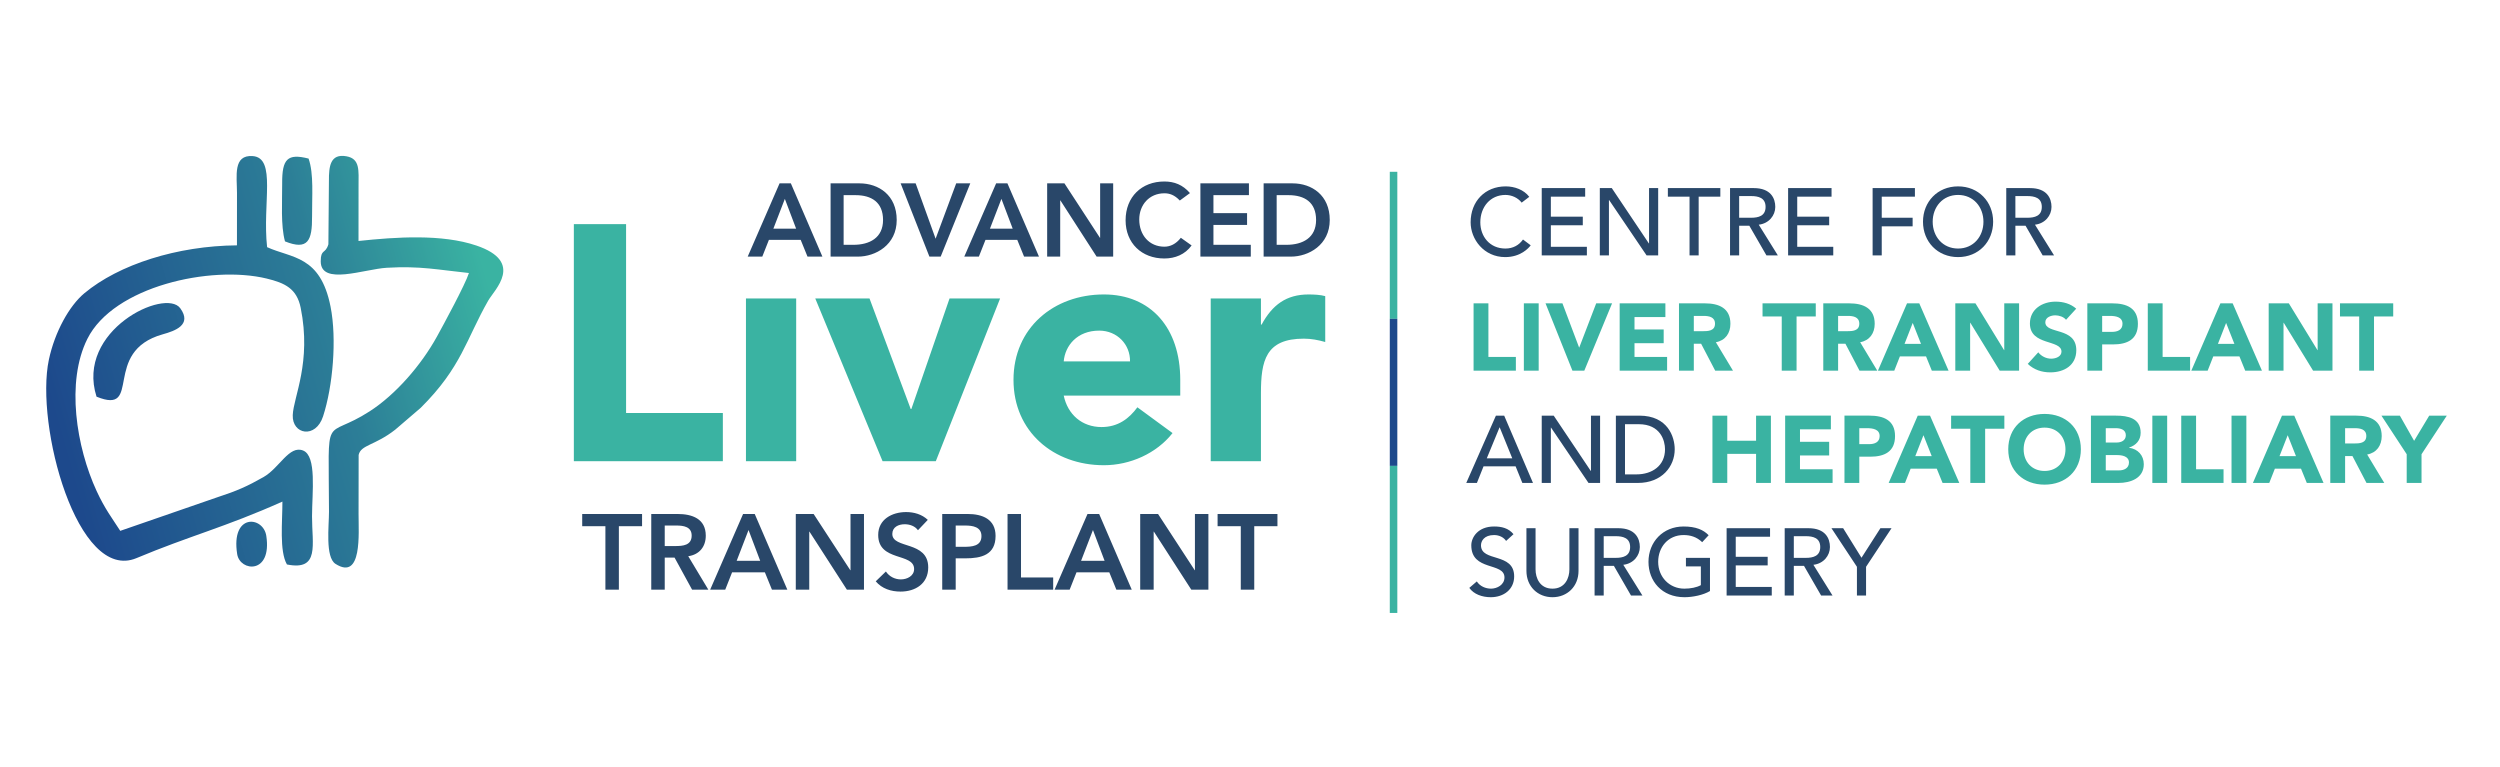
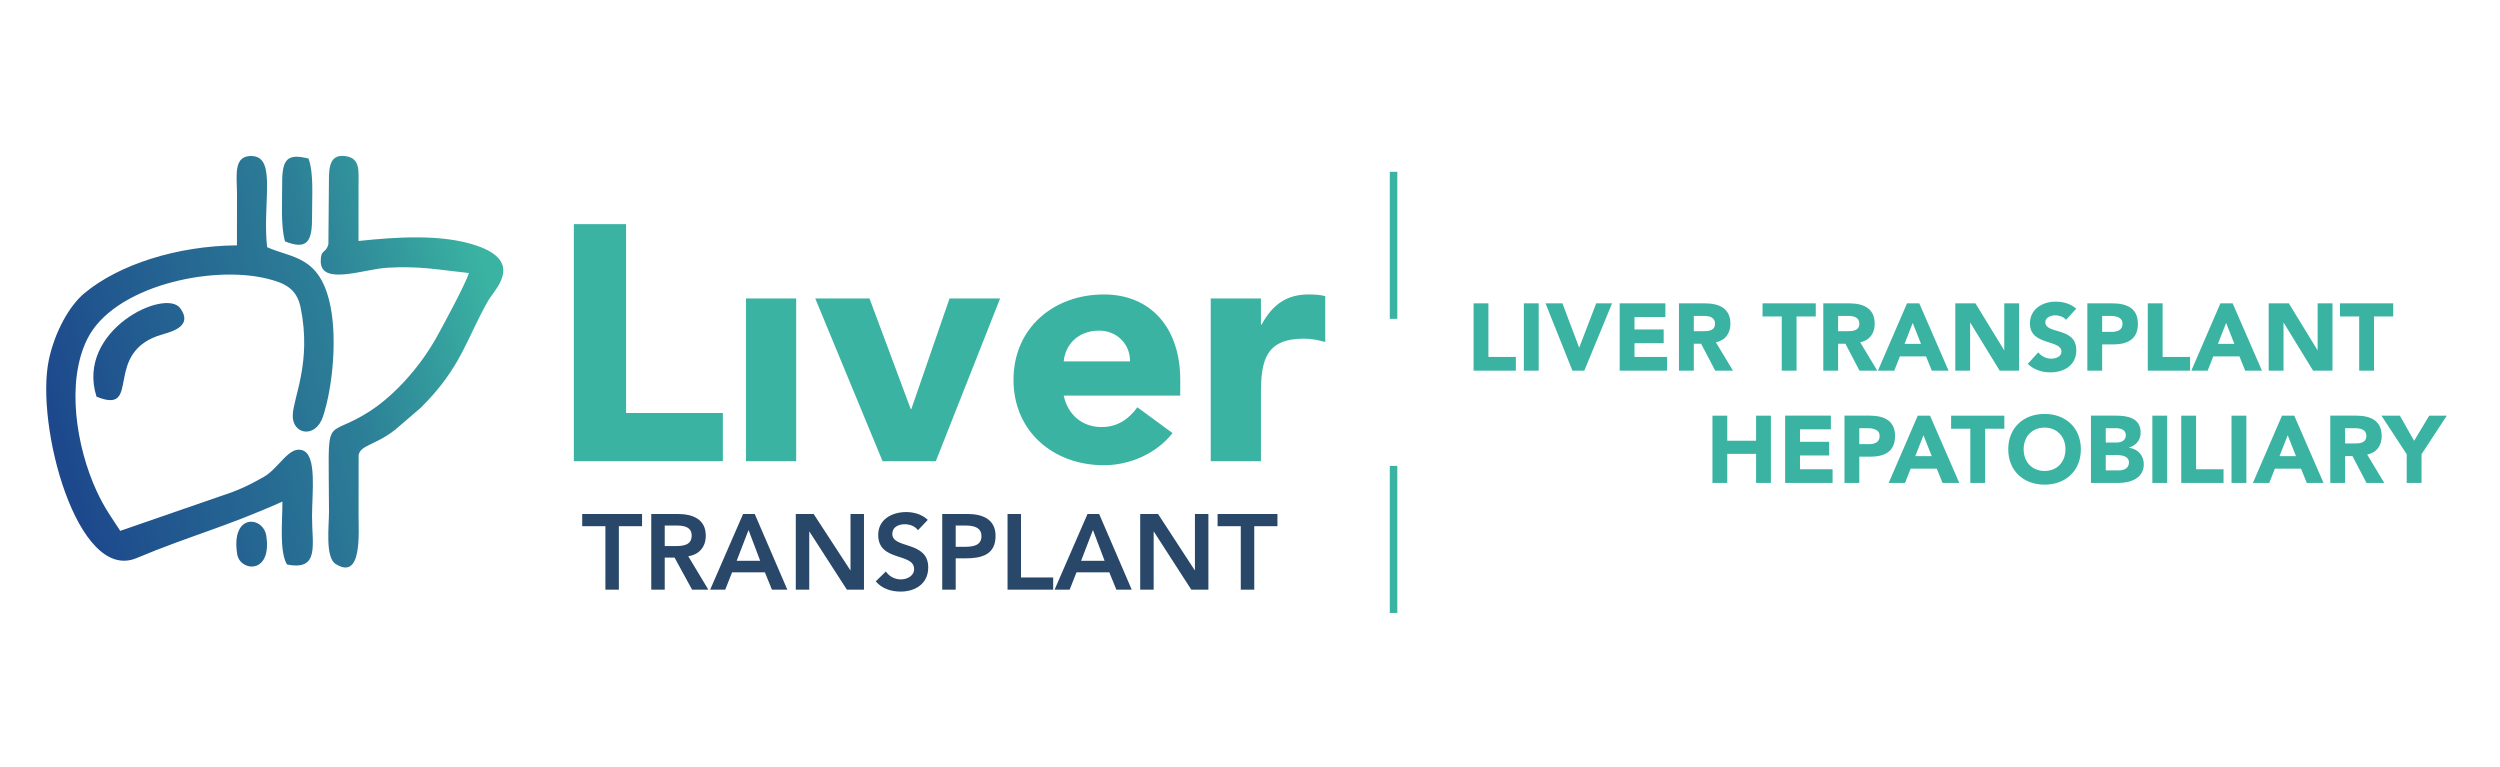
<svg xmlns="http://www.w3.org/2000/svg" xml:space="preserve" width="200.766mm" height="61.595mm" version="1.1" style="shape-rendering:geometricPrecision; text-rendering:geometricPrecision; image-rendering:optimizeQuality; fill-rule:evenodd; clip-rule:evenodd" viewBox="0 0 26107.46 8009.77">
  <defs>
    <style type="text/css">
   
    .fil6 {fill:none}
    .fil4 {fill:#3AB3A2}
    .fil5 {fill:#1D498C}
    .fil1 {fill:#3AB3A2;fill-rule:nonzero}
    .fil3 {fill:#294769;fill-rule:nonzero}
    .fil2 {fill:#294769;fill-rule:nonzero}
    .fil0 {fill:url(#id1)}
   
  </style>
    <clipPath id="id0">
      <path d="M-0 0l26107.46 0 0 8009.77 -26107.46 0 0 -8009.77z" />
    </clipPath>
    <linearGradient id="id1" gradientUnits="userSpaceOnUse" x1="5149.19" y1="3130.55" x2="589.34" y2="4423.77">
      <stop offset="0" style="stop-opacity:1; stop-color:#3AB3A2" />
      <stop offset="0.361" style="stop-opacity:1; stop-color:#2C7E97" />
      <stop offset="1" style="stop-opacity:1; stop-color:#1D498C" />
    </linearGradient>
  </defs>
  <g id="Layer_x0020_1">
    <g>
  </g>
    <g style="clip-path:url(#id0)">
      <g>
        <path class="fil0" d="M1255.75 5543.6c-84.66,-132.02 -160.29,-228.18 -247.14,-416.59 -210.69,-457.02 -321.87,-1136.79 -96.39,-1588.12 274.08,-548.57 1288.13,-770.98 1870.87,-630.43 193.07,46.57 316.46,105.37 356.97,306.1 114.89,569.18 -75.15,928.99 -82.93,1119.68 -8.32,203.94 239.49,250.87 316.76,13.36 101.94,-313.34 145.24,-806.52 78.04,-1145.48 -106.62,-537.75 -406.26,-503.71 -662.58,-621.12 -50.46,-456.88 100.05,-933.94 -151.04,-951.16 -206.53,-14.17 -163.99,207.3 -163.46,383.97 0.56,182.68 0.36,365.55 -0.36,548.25 -622.38,4.89 -1232.97,199.21 -1594.48,501.03 -156.32,130.51 -307.74,402.07 -369.64,692.94 -145.47,683.54 297.58,2330.99 914.7,2072.31 553.02,-231.82 928.92,-323.78 1524.14,-590.43 0.52,210.18 -33.51,514.68 47.13,656.63 345.74,69.4 261.16,-207.91 262.08,-502.42 0.78,-250.2 50.53,-629.52 -92.78,-687.27 -146.01,-58.82 -246.62,182.17 -414.55,277.45 -169.61,96.23 -275.08,143.39 -480.66,210.25l-1014.68 351.07zm3641.28 -2692.62c-37.39,118.45 -262.85,535.07 -334.59,664.92 -164.53,297.78 -429.3,602.95 -699.96,778.12 -489.99,317.09 -429.26,-39.77 -426.83,1048.77 0.26,147.88 -41.01,476.33 67.98,545.75 280.12,178.35 240.66,-317.63 240.75,-521.09l0.87 -616.46c22.48,-106.29 171.14,-98.14 382.46,-264.34l265.77 -227.89c427.27,-424.41 474.23,-716.2 705.31,-1120.07 64.85,-113.37 380.68,-403.25 -123.8,-574.53 -361.13,-122.6 -841.83,-89.08 -1231.15,-47.65l0.39 -576.62c0,-156.52 18.14,-282 -126,-307.79 -170.07,-30.43 -184.34,105.41 -183.37,257.22l-5.53 661.55c-31.16,105.93 -79.82,45.01 -79.99,177.92 -0.31,256.41 453.55,81.3 689.7,67.4 350.64,-20.64 536.96,21.6 857.96,54.81zm-3889.01 1291.52c486.94,197.61 46.5,-470.95 692.28,-651.54 125.72,-35.15 308.56,-97.75 182.16,-271.94 -155.6,-214.45 -1094.66,231.09 -874.44,923.47zm1968.09 -1621.72c239.48,96.23 284.72,-7.52 282.74,-259.77 -1.6,-203.73 19.95,-446.36 -36.48,-604.94 -219.97,-55.94 -277.39,3.04 -275.72,258.66 1.26,194.2 -16.71,438.67 29.45,606.05zm-499.29 3265.84c29.01,184.15 366.27,214.66 303.99,-191.44 -31.61,-206.14 -371.8,-238.74 -303.99,191.44z" />
        <path class="fil1" d="M5992.7 4816.37l1556.06 0 0 -503.54 -1010.56 0 0 -1972.17 -545.5 0 0 2475.71zm1797.35 0l524.51 0 0 -1699.43 -524.51 0 0 1699.43zm1426.67 0l555.98 0 671.38 -1699.43 -528.01 0 -398.64 1153.93 -6.98 0 -430.1 -1153.93 -566.48 0 702.85 1699.43zm2661.04 -562.98c-87.43,118.89 -202.82,206.31 -374.16,206.31 -202.81,0 -353.17,-129.38 -395.14,-328.7l1216.88 0 0 -164.34c0,-542 -307.71,-891.68 -797.26,-891.68 -524.53,0 -944.14,349.68 -944.14,891.68 0,542 419.61,891.68 944.14,891.68 272.74,0 548.99,-122.39 716.83,-335.7l-367.15 -269.25zm-769.3 -479.05c13.99,-164.36 139.87,-321.7 370.66,-321.7 188.83,0 325.2,146.85 321.7,321.7l-692.37 0zm1535.09 1042.03l524.51 0 0 -709.85c0,-339.18 48.96,-569.97 447.58,-569.97 76.93,0 150.36,13.99 223.8,34.97l0 -479.05c-48.96,-13.99 -115.4,-17.49 -174.84,-17.49 -230.79,0 -377.65,108.4 -489.55,314.71l-7 0 0 -272.74 -524.51 0 0 1699.43z" />
        <path class="fil2" d="M6322.22 6157.89l140.65 0 0 -663.08 242.24 0 0 -127.26 -625.12 0 0 127.26 242.24 0 0 663.08zm478.9 0l140.65 0 0 -334.89 102.69 0 183.08 334.89 169.68 0 -209.87 -349.4c117.22,-16.75 183.08,-100.47 183.08,-214.33 0,-177.49 -142.89,-226.61 -294.71,-226.61l-274.6 0 0 790.34zm140.65 -455.45l0 -214.33 121.68 0c72.55,0 159.62,11.17 159.62,104.93 0,102.7 -92.65,109.4 -171.91,109.4l-109.39 0zm474.42 455.45l157.4 0 71.44 -180.85 342.71 0 73.67 180.85 160.75 0 -340.47 -790.34 -121.68 0 -343.82 790.34zm276.84 -301.4l123.91 -321.48 121.68 321.48 -245.59 0zm617.32 301.4l140.65 0 0 -606.15 2.24 0 390.7 606.15 178.6 0 0 -790.34 -140.65 0 0 587.18 -2.22 0 -382.9 -587.18 -186.41 0 0 790.34zm1378.62 -728.93c-61.4,-58.05 -144.01,-81.5 -226.61,-81.5 -146.24,0 -291.35,75.9 -291.35,238.88 0,282.43 375.07,183.08 375.07,356.1 0,72.56 -73.68,108.28 -138.43,108.28 -62.51,0 -121.68,-30.14 -156.28,-82.6l-106.05 102.69c64.75,77.02 160.75,107.17 258.99,107.17 155.16,0 289.12,-82.6 289.12,-252.28 0,-281.31 -375.07,-190.88 -375.07,-349.4 0,-72.56 64.75,-101.59 129.49,-101.59 54.69,0 108.27,20.09 138.41,62.51l102.7 -108.27zm150.7 728.93l140.65 0 0 -327.07 100.47 0c167.44,0 315.9,-35.72 315.9,-234.42 0,-175.25 -138.41,-228.84 -291.35,-228.84l-265.67 0 0 790.34zm140.65 -447.63l0 -222.15 100.47 0c75.9,0 168.56,13.39 168.56,110.52 0,107.17 -103.81,111.63 -184.19,111.63l-84.84 0zm541.41 447.63l476.66 0 0 -127.26 -336.01 0 0 -663.08 -140.65 0 0 790.34zm491.17 0l157.4 0 71.44 -180.85 342.71 0 73.67 180.85 160.75 0 -340.47 -790.34 -121.68 0 -343.82 790.34zm276.84 -301.4l123.91 -321.48 121.68 321.48 -245.59 0zm617.32 301.4l140.65 0 0 -606.15 2.24 0 390.7 606.15 178.6 0 0 -790.34 -140.65 0 0 587.18 -2.22 0 -382.9 -587.18 -186.41 0 0 790.34zm1050.43 0l140.65 0 0 -663.08 242.24 0 0 -127.26 -625.12 0 0 127.26 242.24 0 0 663.08z" />
-         <path class="fil2" d="M7808.27 2679.87l152.37 0 69.15 -175.06 331.74 0 71.31 175.06 155.6 0 -329.58 -765.06 -117.78 0 -332.82 765.06zm267.98 -291.76l119.95 -311.21 117.78 311.21 -237.72 0zm597.57 291.76l285.27 0c183.71,0 405.23,-121.03 405.23,-382.52 0,-259.35 -188.02,-382.54 -389.01,-382.54l-301.48 0 0 765.06zm136.15 -123.19l0 -518.69 124.27 0c166.41,0 287.44,73.49 287.44,259.35 0,185.85 -139.4,259.34 -310.13,259.34l-101.57 0zm895.81 123.19l117.78 0 309.05 -765.06 -146.96 0 -215.05 578.12 -208.54 -578.12 -156.68 0 300.4 765.06zm364.15 0l152.37 0 69.15 -175.06 331.74 0 71.31 175.06 155.6 0 -329.58 -765.06 -117.78 0 -332.82 765.06zm267.98 -291.76l119.95 -311.21 117.78 311.21 -237.72 0zm597.57 291.76l136.15 0 0 -586.76 2.16 0 378.21 586.76 172.9 0 0 -765.06 -136.16 0 0 568.39 -2.16 0 -370.64 -568.39 -180.46 0 0 765.06zm1491.2 -663.49c-75.63,-87.52 -164.24,-121.01 -267.98,-121.01 -235.57,0 -404.14,159.92 -404.14,405.22 0,238.8 168.57,398.74 404.14,398.74 112.38,0 216.13,-41.07 285.28,-136.15l-112.38 -79.97c-50.79,64.84 -110.22,92.94 -171.82,92.94 -157.76,0 -262.58,-121.03 -262.58,-284.2 0,-152.35 104.81,-273.38 262.58,-273.38 52.95,0 104.82,16.2 161.01,75.63l105.89 -77.8zm109.14 663.49l526.24 0 0 -123.19 -390.09 0 0 -207.48 351.18 0 0 -123.19 -351.18 0 0 -188.02 370.64 0 0 -123.19 -506.79 0 0 765.06zm660.24 0l285.27 0c183.71,0 405.23,-121.03 405.23,-382.52 0,-259.35 -188.02,-382.54 -389.01,-382.54l-301.48 0 0 765.06zm136.15 -123.19l0 -518.69 124.27 0c166.41,0 287.44,73.49 287.44,259.35 0,185.85 -139.4,259.34 -310.13,259.34l-101.57 0z" />
        <g id="_2396106123264">
-           <path class="fil3" d="M15970.22 2055.5c-56.58,-74.45 -153.86,-109.18 -246.18,-109.18 -216.4,0 -366.28,156.83 -366.28,375.22 0,176.68 137.97,363.3 361.31,363.3 160.81,0 245.19,-94.3 266.03,-123.08l-80.4 -60.56c-41.69,58.57 -103.24,94.3 -183.64,94.3 -163.78,0 -262.06,-126.06 -262.06,-273.97 0,-159.82 104.23,-285.88 262.06,-285.88 64.53,0 130.04,28.78 169.74,80.4l79.41 -60.56zm130.03 611.47l471.51 0 0 -89.34 -376.22 0 0 -225.33 333.54 0 0 -89.34 -333.54 0 0 -209.44 358.35 0 0 -89.34 -453.64 0 0 702.78zm606.5 0l95.29 0 0 -577.71 1.99 0 391.11 577.71 121.09 0 0 -702.78 -95.29 0 0 577.71 -1.98 0 -387.14 -577.71 -125.07 0 0 702.78zm937.06 0l95.29 0 0 -613.45 226.32 0 0 -89.34 -547.93 0 0 89.34 226.32 0 0 613.45zm422.86 0l95.29 0 0 -309.7 106.22 0 178.67 309.7 119.12 0 -199.52 -320.62c106.22,-11.91 172.72,-96.28 172.72,-185.62 0,-88.35 -45.66,-196.54 -225.32,-196.54l-247.18 0 0 702.78zm95.29 -619.4l125.08 0c75.44,0 150.87,17.87 150.87,113.16 0,95.29 -75.44,113.16 -150.87,113.16l-125.08 0 0 -226.32zm511.21 619.4l471.51 0 0 -89.34 -376.22 0 0 -225.33 333.54 0 0 -89.34 -333.54 0 0 -209.44 358.35 0 0 -89.34 -453.64 0 0 702.78zm882.46 0l95.29 0 0 -303.75 322.61 0 0 -89.34 -322.61 0 0 -220.36 346.44 0 0 -89.34 -441.73 0 0 702.78zm892.39 17.87c214.41,0 366.28,-160.81 366.28,-369.26 0,-208.45 -151.87,-369.26 -366.28,-369.26 -214.41,0 -366.28,160.81 -366.28,369.26 0,208.45 151.87,369.26 366.28,369.26zm0 -89.34c-160.81,0 -265.03,-126.06 -265.03,-279.92 0,-153.86 104.23,-279.92 265.03,-279.92 160.81,0 265.03,126.06 265.03,279.92 0,153.86 -104.23,279.92 -265.03,279.92zm503.26 71.47l95.29 0 0 -309.7 106.22 0 178.67 309.7 119.12 0 -199.52 -320.62c106.22,-11.91 172.72,-96.28 172.72,-185.62 0,-88.35 -45.66,-196.54 -225.32,-196.54l-247.18 0 0 702.78zm95.29 -619.4l125.08 0c75.44,0 150.87,17.87 150.87,113.16 0,95.29 -75.44,113.16 -150.87,113.16l-125.08 0 0 -226.32zm-5734.5 2995.7l111.18 0 69.48 -173.71 334.53 0 70.47 173.71 111.18 0 -300.77 -702.78 -86.36 0 -309.71 702.78zm214.41 -257.1l133.02 -322.6 1.99 0 131.03 322.6 -266.03 0zm573.75 257.1l95.29 0 0 -577.71 1.99 0 391.11 577.71 121.09 0 0 -702.78 -95.29 0 0 577.71 -1.98 0 -387.14 -577.71 -125.07 0 0 702.78zm774.27 0l229.3 0c251.14,0 385.15,-171.73 385.15,-351.39 0,-130.04 -72.47,-351.39 -369.26,-351.39l-245.19 0 0 702.78zm95.29 -613.45l142.94 0c228.31,0 274.97,172.72 274.97,262.06 0,173.71 -136.98,262.06 -297.79,262.06l-120.12 0 0 -524.11zm-1625.95 1709.52c47.65,66.52 134.01,97.28 224.34,97.28 134.99,0 244.19,-81.39 244.19,-217.39 0,-253.12 -346.44,-146.92 -346.44,-324.59 0,-43.68 31.77,-107.2 136.98,-107.2 54.6,0 101.25,24.81 125.07,61.53l77.43 -70.47c-52.6,-64.53 -126.06,-80.4 -202.5,-80.4 -168.75,0 -238.23,114.15 -238.23,196.54 0,273.97 346.44,173.71 346.44,335.51 0,77.43 -77.43,117.13 -139.96,117.13 -56.59,0 -115.15,-23.82 -148.91,-75.44l-78.41 67.49zm596.58 -623.37l0 445.68c0,162.8 118.13,274.97 271.99,274.97 153.85,0 271.98,-112.17 271.98,-274.97l0 -445.68 -95.29 0 0 430.79c0,87.36 -43.68,200.52 -176.68,200.52 -133.02,0 -176.7,-113.16 -176.7,-200.52l0 -430.79 -95.29 0zm711.72 702.78l95.29 0 0 -309.7 106.22 0 178.67 309.7 119.12 0 -199.52 -320.62c106.22,-11.91 172.72,-96.28 172.72,-185.62 0,-88.35 -45.66,-196.54 -225.32,-196.54l-247.18 0 0 702.78zm95.29 -619.4l125.08 0c75.44,0 150.87,17.87 150.87,113.16 0,95.29 -75.44,113.16 -150.87,113.16l-125.08 0 0 -226.32zm858.64 226.32l0 89.34 155.85 0 0 195.55c-42.69,23.82 -106.22,36.72 -172.72,36.72 -154.85,0 -272.98,-121.11 -272.98,-279.92 0,-153.86 104.23,-279.92 265.03,-279.92 70.48,0 136.98,18.86 194.55,74.45l67.5 -72.47c-54.59,-56.58 -133.02,-91.31 -262.06,-91.31 -214.41,0 -366.28,160.81 -366.28,369.26 0,199.52 137.97,369.26 376.2,369.26 85.37,0 197.54,-22.83 266.03,-64.53l0 -346.42 -251.14 0zm424.85 393.08l471.51 0 0 -89.34 -376.22 0 0 -225.33 333.54 0 0 -89.34 -333.54 0 0 -209.44 358.35 0 0 -89.34 -453.64 0 0 702.78zm606.5 0l95.29 0 0 -309.7 106.22 0 178.67 309.7 119.12 0 -199.52 -320.62c106.22,-11.91 172.72,-96.28 172.72,-185.62 0,-88.35 -45.66,-196.54 -225.32,-196.54l-247.18 0 0 702.78zm95.29 -619.4l125.08 0c75.44,0 150.87,17.87 150.87,113.16 0,95.29 -75.44,113.16 -150.87,113.16l-125.08 0 0 -226.32zm659.12 619.4l95.29 0 0 -299.78 266.03 -403 -116.14 0 -197.54 308.7 -191.57 -308.7 -122.09 0 266.02 403 0 299.78z" />
          <path class="fil1" d="M15388.53 3870.72l441.73 0 0 -142.94 -286.88 0 0 -559.84 -154.85 0 0 702.78zm525.1 0l154.85 0 0 -702.78 -154.85 0 0 702.78zm507.24 0l124.08 0 289.84 -702.78 -165.76 0 -176.7 460.59 -1.98 0 -173.72 -460.59 -176.68 0 280.91 702.78zm493.34 0l495.33 0 0 -142.94 -340.48 0 0 -143.94 304.75 0 0 -142.94 -304.75 0 0 -130.03 322.61 0 0 -142.94 -477.47 0 0 702.78zm619.4 0l154.85 0 0 -280.92 76.44 0 146.91 280.92 185.63 0 -178.67 -296.8c99.26,-17.87 151.87,-94.3 151.87,-192.58 0,-163.78 -121.11,-213.41 -265.03,-213.41l-271.99 0 0 702.78zm154.85 -571.76l101.25 0c56.58,0 120.12,10.91 120.12,81.39 0,76.44 -73.46,78.41 -130.04,78.41l-91.33 0 0 -159.81zm918.19 571.76l154.85 0 0 -565.8 200.51 0 0 -136.98 -555.88 0 0 136.98 200.52 0 0 565.8zm433.78 0l154.85 0 0 -280.92 76.44 0 146.91 280.92 185.63 0 -178.67 -296.8c99.26,-17.87 151.87,-94.3 151.87,-192.58 0,-163.78 -121.11,-213.41 -265.03,-213.41l-271.99 0 0 702.78zm154.85 -571.76l101.25 0c56.58,0 120.12,10.91 120.12,81.39 0,76.44 -73.46,78.41 -130.04,78.41l-91.33 0 0 -159.81zm415.92 571.76l170.73 0 58.57 -148.89 272.98 0 60.55 148.89 174.71 0 -305.74 -702.78 -128.05 0 -303.75 702.78zm449.66 -279.92l-171.73 0 85.37 -218.39 86.36 218.39zm358.34 279.92l154.85 0 0 -500.29 1.99 0 306.72 500.29 202.5 0 0 -702.78 -154.85 0 0 488.38 -1.99 0 -298.78 -488.38 -210.44 0 0 702.78zm1262.64 -647.21c-59.56,-52.6 -136,-73.45 -215.41,-73.45 -137.97,0 -268.01,78.41 -268.01,228.3 0,234.27 329.56,164.79 329.56,293.82 0,49.64 -56.58,73.46 -107.2,73.46 -51.63,0 -103.24,-24.81 -135.01,-66.5l-110.18 121.09c66.52,61.55 145.92,88.35 236.26,88.35 144.93,0 270.99,-74.45 270.99,-231.29 0,-246.18 -323.6,-163.78 -323.6,-291.83 0,-52.61 60.56,-72.46 104.23,-72.46 37.72,0 87.36,14.89 112.17,46.65l106.22 -116.14zm116.14 647.21l154.85 0 0 -273.97 113.16 0c147.91,0 260.08,-50.62 260.08,-215.41 0,-166.76 -121.11,-213.41 -267.02,-213.41l-261.07 0 0 702.78zm154.85 -571.76l79.41 0c59.56,0 133.02,9.92 133.02,82.38 0,65.51 -54.6,84.38 -109.19,84.38l-103.24 0 0 -166.76zm476.46 571.76l441.73 0 0 -142.94 -286.88 0 0 -559.84 -154.85 0 0 702.78zm454.63 0l170.73 0 58.57 -148.89 272.98 0 60.55 148.89 174.71 0 -305.74 -702.78 -128.05 0 -303.75 702.78zm449.66 -279.92l-171.73 0 85.37 -218.39 86.36 218.39zm358.34 279.92l154.85 0 0 -500.29 1.99 0 306.72 500.29 202.5 0 0 -702.78 -154.85 0 0 488.38 -1.99 0 -298.78 -488.38 -210.44 0 0 702.78zm945 0l154.85 0 0 -565.8 200.51 0 0 -136.98 -555.88 0 0 136.98 200.52 0 0 565.8zm-6753.9 1172.55l154.85 0 0 -303.75 300.77 0 0 303.75 154.85 0 0 -702.78 -154.85 0 0 262.06 -300.77 0 0 -262.06 -154.85 0 0 702.78zm759.38 0l495.33 0 0 -142.94 -340.48 0 0 -143.94 304.75 0 0 -142.94 -304.75 0 0 -130.03 322.61 0 0 -142.94 -477.47 0 0 702.78zm619.4 0l154.85 0 0 -273.97 113.16 0c147.91,0 260.08,-50.62 260.08,-215.41 0,-166.76 -121.11,-213.41 -267.02,-213.41l-261.07 0 0 702.78zm154.85 -571.76l79.41 0c59.56,0 133.02,9.92 133.02,82.38 0,65.51 -54.6,84.38 -109.19,84.38l-103.24 0 0 -166.76zm306.74 571.76l170.73 0 58.57 -148.89 272.98 0 60.55 148.89 174.71 0 -305.74 -702.78 -128.05 0 -303.75 702.78zm449.66 -279.92l-171.73 0 85.37 -218.39 86.36 218.39zm403.02 279.92l154.85 0 0 -565.8 200.51 0 0 -136.98 -555.88 0 0 136.98 200.52 0 0 565.8zm396.06 -351.39c0,225.33 159.82,369.26 379.19,369.26 219.38,0 379.19,-143.93 379.19,-369.26 0,-225.33 -159.82,-369.26 -379.19,-369.26 -219.38,0 -379.19,143.93 -379.19,369.26zm160.81 0c0,-131.03 86.37,-226.32 218.39,-226.32 132.02,0 218.37,95.29 218.37,226.32 0,131.03 -86.36,226.32 -218.37,226.32 -132.02,0 -218.39,-95.29 -218.39,-226.32zm702.8 351.39l287.87 0c125.07,0 264.04,-48.63 264.04,-195.55 0,-91.33 -61.55,-159.82 -153.86,-171.73l0 -1.98c72.46,-22.83 121.11,-76.44 121.11,-154.85 0,-152.87 -134.01,-178.67 -257.1,-178.67l-262.06 0 0 702.78zm154.85 -571.76l105.23 0c48.63,0 104.23,14.89 104.23,73.45 0,56.58 -49.64,76.44 -97.28,76.44l-112.17 0 0 -149.88zm0 280.91l117.14 0c50.62,0 125.07,10.92 125.07,77.43 0,61.55 -54.6,82.39 -103.24,82.39l-138.97 0 0 -159.82zm486.39 290.85l154.85 0 0 -702.78 -154.85 0 0 702.78zm301.77 0l441.73 0 0 -142.94 -286.88 0 0 -559.84 -154.85 0 0 702.78zm525.1 0l154.85 0 0 -702.78 -154.85 0 0 702.78zm223.36 0l170.73 0 58.57 -148.89 272.98 0 60.55 148.89 174.71 0 -305.74 -702.78 -128.05 0 -303.75 702.78zm449.66 -279.92l-171.73 0 85.37 -218.39 86.36 218.39zm358.34 279.92l154.85 0 0 -280.92 76.44 0 146.91 280.92 185.63 0 -178.67 -296.8c99.26,-17.87 151.87,-94.3 151.87,-192.58 0,-163.78 -121.11,-213.41 -265.03,-213.41l-271.99 0 0 702.78zm154.85 -571.76l101.25 0c56.58,0 120.12,10.91 120.12,81.39 0,76.44 -73.46,78.41 -130.04,78.41l-91.33 0 0 -159.81zm643.23 571.76l154.85 0 0 -299.78 264.04 -403 -183.64 0 -157.83 263.04 -148.89 -263.04 -192.58 0 264.04 403 0 299.78z" />
        </g>
        <polygon class="fil4" points="14592.25,1794.03 14513.56,1794.03 14513.56,3329.69 14592.25,3329.69 " />
-         <polygon class="fil5" points="14592.25,4865.34 14513.56,4865.34 14513.56,3329.69 14592.25,3329.69 " />
        <polygon class="fil4" points="14592.25,4865.34 14513.56,4865.34 14513.56,6401 14592.25,6401 " />
      </g>
    </g>
    <polygon class="fil6" points="-0,0 26107.46,0 26107.46,8009.77 -0,8009.77 " />
  </g>
</svg>